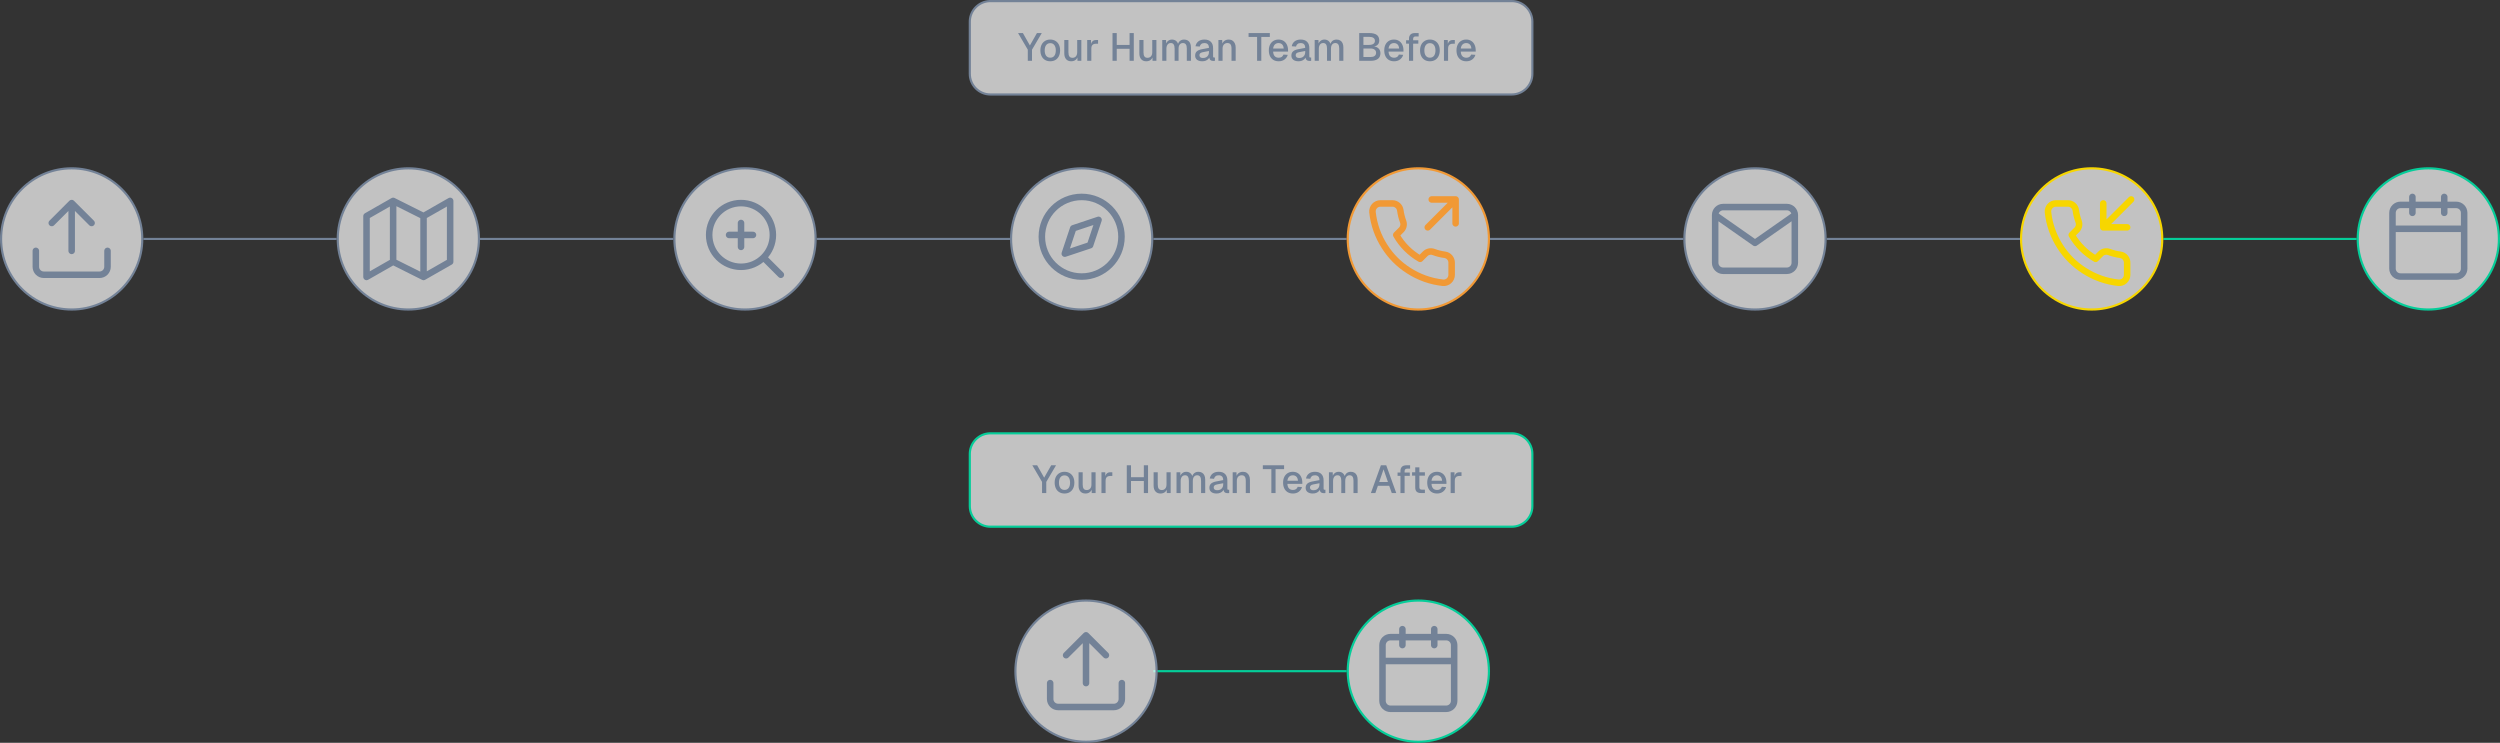
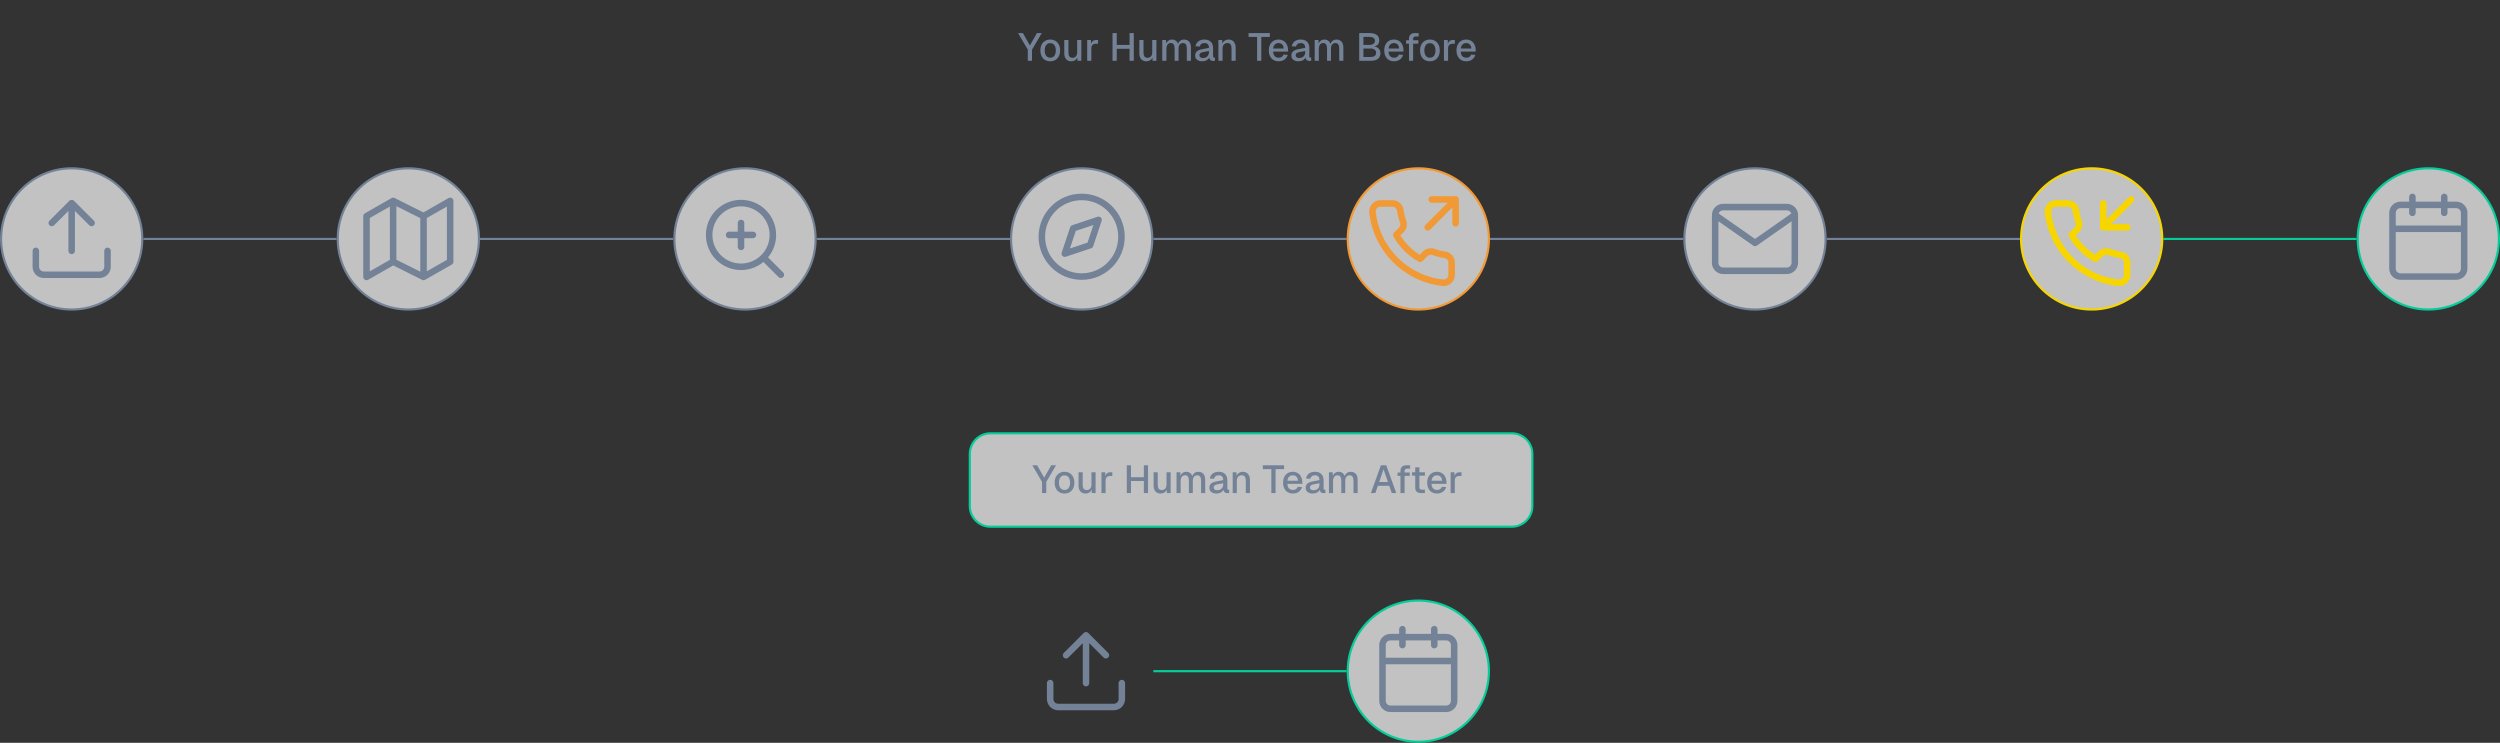
<svg xmlns="http://www.w3.org/2000/svg" width="1151" height="342" viewBox="0 0 1151 342" fill="none">
  <rect x="0" y="0" width="1151" height="342" fill="#333333" stroke="none" />
  <path d="M66 110C130.555 110 152.231 110 155 110" stroke="#738297" />
  <path d="M996 110C1060.55 110 1082.23 110 1085 110" stroke="#05CD99" />
  <path d="M841 110C905.555 110 927.231 110 930 110" stroke="#738297" />
  <path d="M686 110C750.555 110 772.231 110 775 110" stroke="#738297" />
  <path d="M531 110C595.555 110 617.231 110 620 110" stroke="#738297" />
  <path d="M376 110C440.555 110 462.231 110 465 110" stroke="#738297" />
  <path d="M221 110C285.555 110 307.231 110 310 110" stroke="#738297" />
  <path d="M498 77.5C515.949 77.5 530.5 92.051 530.5 110C530.5 127.949 515.949 142.5 498 142.5C480.051 142.5 465.5 127.949 465.5 110C465.5 92.051 480.051 77.5 498 77.5Z" fill="white" fill-opacity="0.7" stroke="#738297" />
  <path d="M497.997 127.333C508.123 127.333 516.331 119.125 516.331 108.999C516.331 98.874 508.123 90.666 497.997 90.666C487.872 90.666 479.664 98.874 479.664 108.999C479.664 119.125 487.872 127.333 497.997 127.333Z" stroke="#738297" stroke-width="3" stroke-linecap="round" stroke-linejoin="round" />
  <path d="M505.771 101.226L501.884 112.886L490.224 116.773L494.111 105.113L505.771 101.226Z" stroke="#738297" stroke-width="3" stroke-linecap="round" stroke-linejoin="round" />
  <path d="M33 77.5C50.949 77.5 65.5 92.051 65.5 110C65.5 127.949 50.949 142.5 33 142.5C15.051 142.5 0.5 127.949 0.5 110C0.5 92.051 15.051 77.5 33 77.5Z" fill="white" fill-opacity="0.7" stroke="#738297" />
  <path d="M49.5 115.5V122.833C49.5 123.806 49.114 124.738 48.426 125.426C47.738 126.114 46.806 126.5 45.833 126.5H20.167C19.194 126.5 18.262 126.114 17.574 125.426C16.886 124.738 16.5 123.806 16.5 122.833V115.5M42.167 102.667L33 93.5M33 93.5L23.833 102.667M33 93.5V115.5" stroke="#738297" stroke-width="3" stroke-linecap="round" stroke-linejoin="round" />
  <path d="M653 77.5C670.949 77.5 685.5 92.051 685.5 110C685.5 127.949 670.949 142.5 653 142.5C635.051 142.5 620.5 127.949 620.5 110C620.5 92.051 635.051 77.5 653 77.5Z" fill="white" fill-opacity="0.7" stroke="#F19935" />
  <path d="M670.17 102.834V91.834M670.17 91.834H659.17M670.17 91.834L657.337 104.667M668.337 121.021V126.521C668.339 127.031 668.234 127.537 668.029 128.004C667.825 128.472 667.525 128.892 667.149 129.237C666.772 129.583 666.328 129.845 665.845 130.009C665.361 130.173 664.848 130.233 664.34 130.187C658.698 129.574 653.279 127.647 648.518 124.559C644.089 121.744 640.333 117.989 637.518 113.559C634.42 108.776 632.492 103.331 631.89 97.664C631.844 97.157 631.904 96.646 632.067 96.164C632.229 95.681 632.49 95.238 632.834 94.862C633.177 94.486 633.595 94.186 634.06 93.98C634.526 93.774 635.029 93.668 635.538 93.667H641.038C641.928 93.659 642.791 93.974 643.465 94.554C644.14 95.134 644.58 95.94 644.705 96.821C644.937 98.581 645.368 100.309 645.988 101.972C646.235 102.629 646.288 103.342 646.142 104.027C645.996 104.713 645.656 105.342 645.163 105.841L642.835 108.169C645.445 112.759 649.245 116.559 653.835 119.169L656.163 116.841C656.662 116.348 657.291 116.008 657.977 115.862C658.662 115.716 659.375 115.769 660.032 116.016C661.695 116.636 663.423 117.067 665.183 117.299C666.074 117.425 666.887 117.873 667.469 118.559C668.05 119.246 668.359 120.122 668.337 121.021Z" stroke="#F19935" stroke-width="3" stroke-linecap="round" stroke-linejoin="round" />
  <path d="M808 77.5C825.949 77.5 840.5 92.051 840.5 110C840.5 127.949 825.949 142.5 808 142.5C790.051 142.5 775.5 127.949 775.5 110C775.5 92.051 790.051 77.5 808 77.5Z" fill="white" fill-opacity="0.7" stroke="#738297" />
  <path d="M826.331 99.001C826.331 96.984 824.681 95.334 822.664 95.334H793.331C791.314 95.334 789.664 96.984 789.664 99.001M826.331 99.001V121.001C826.331 123.017 824.681 124.667 822.664 124.667H793.331C791.314 124.667 789.664 123.017 789.664 121.001V99.001M826.331 99.001L807.997 111.834L789.664 99.001" stroke="#738297" stroke-width="3" stroke-linecap="round" stroke-linejoin="round" />
  <path d="M1118 77.5C1135.95 77.5 1150.5 92.051 1150.5 110C1150.5 127.949 1135.95 142.5 1118 142.5C1100.05 142.5 1085.5 127.949 1085.5 110C1085.5 92.051 1100.05 77.5 1118 77.5Z" fill="white" fill-opacity="0.7" stroke="#05CD99" />
  <path d="M1125.33 90.666V97.999M1110.67 90.666V97.999M1101.5 105.333H1134.5M1105.17 94.333H1130.83C1132.86 94.333 1134.5 95.974 1134.5 97.999V123.666C1134.5 125.691 1132.86 127.333 1130.83 127.333H1105.17C1103.14 127.333 1101.5 125.691 1101.5 123.666V97.999C1101.5 95.974 1103.14 94.333 1105.17 94.333Z" stroke="#738297" stroke-width="3" stroke-linecap="round" stroke-linejoin="round" />
  <path d="M531 309C595.555 309 617.231 309 620 309" stroke="#05CD99" />
-   <path d="M500 276.5C517.949 276.5 532.5 291.051 532.5 309C532.5 326.949 517.949 341.5 500 341.5C482.051 341.5 467.5 326.949 467.5 309C467.5 291.051 482.051 276.5 500 276.5Z" fill="white" fill-opacity="0.7" stroke="#738297" />
  <path d="M516.5 314.5V321.833C516.5 322.806 516.114 323.738 515.426 324.426C514.738 325.114 513.806 325.5 512.833 325.5H487.167C486.194 325.5 485.262 325.114 484.574 324.426C483.886 323.738 483.5 322.806 483.5 321.833V314.5M509.167 301.667L500 292.5M500 292.5L490.833 301.667M500 292.5V314.5" stroke="#738297" stroke-width="3" stroke-linecap="round" stroke-linejoin="round" />
  <path d="M653 276.5C670.949 276.5 685.5 291.051 685.5 309C685.5 326.949 670.949 341.5 653 341.5C635.051 341.5 620.5 326.949 620.5 309C620.5 291.051 635.051 276.5 653 276.5Z" fill="white" fill-opacity="0.7" stroke="#05CD99" />
  <path d="M660.333 289.666V296.999M645.667 289.666V296.999M636.5 304.333H669.5M640.167 293.333H665.833C667.858 293.333 669.5 294.974 669.5 296.999V322.666C669.5 324.691 667.858 326.333 665.833 326.333H640.167C638.142 326.333 636.5 324.691 636.5 322.666V296.999C636.5 294.974 638.142 293.333 640.167 293.333Z" stroke="#738297" stroke-width="3" stroke-linecap="round" stroke-linejoin="round" />
  <path d="M963 77.5C980.949 77.5 995.5 92.051 995.5 110C995.5 127.949 980.949 142.5 963 142.5C945.051 142.5 930.5 127.949 930.5 110C930.5 92.051 945.051 77.5 963 77.5Z" fill="white" fill-opacity="0.7" stroke="#F7D600" />
  <path d="M968.337 93.667V104.667M968.337 104.667H979.337M968.337 104.667L981.17 91.834M979.337 121.021V126.521C979.339 127.031 979.234 127.537 979.029 128.004C978.825 128.472 978.525 128.892 978.149 129.237C977.772 129.583 977.328 129.845 976.845 130.009C976.361 130.173 975.848 130.233 975.34 130.187C969.698 129.574 964.279 127.647 959.518 124.559C955.089 121.744 951.333 117.989 948.518 113.559C945.42 108.776 943.492 103.331 942.89 97.664C942.844 97.157 942.904 96.646 943.067 96.164C943.229 95.681 943.49 95.238 943.834 94.862C944.177 94.486 944.595 94.186 945.06 93.98C945.526 93.774 946.029 93.668 946.538 93.667H952.038C952.928 93.659 953.791 93.974 954.465 94.554C955.14 95.134 955.58 95.94 955.705 96.821C955.937 98.581 956.368 100.309 956.988 101.972C957.235 102.629 957.288 103.342 957.142 104.027C956.996 104.713 956.656 105.342 956.163 105.841L953.835 108.169C956.445 112.759 960.245 116.559 964.835 119.169L967.163 116.841C967.662 116.348 968.291 116.008 968.977 115.862C969.662 115.716 970.375 115.769 971.032 116.016C972.695 116.636 974.423 117.067 976.183 117.299C977.074 117.425 977.887 117.873 978.469 118.559C979.05 119.246 979.359 120.122 979.337 121.021Z" stroke="#F7D600" stroke-width="3" stroke-linecap="round" stroke-linejoin="round" />
  <path d="M188 77.5C205.949 77.5 220.5 92.051 220.5 110C220.5 127.949 205.949 142.5 188 142.5C170.051 142.5 155.5 127.949 155.5 110C155.5 92.051 170.051 77.5 188 77.5Z" fill="white" fill-opacity="0.7" stroke="#738297" />
  <path d="M181 120.5L168.75 127.5V99.5L181 92.5M181 120.5L195 127.5M181 120.5V92.5M195 127.5L207.25 120.5V92.5L195 99.5M195 127.5V99.5M195 99.5L181 92.5" stroke="#738297" stroke-width="3" stroke-linecap="round" stroke-linejoin="round" />
  <path d="M343 77.5C360.949 77.5 375.5 92.051 375.5 110C375.5 127.949 360.949 142.5 343 142.5C325.051 142.5 310.5 127.949 310.5 110C310.5 92.051 325.051 77.5 343 77.5Z" fill="white" fill-opacity="0.7" stroke="#738297" />
  <path d="M359.5 126.5L351.525 118.525M341.167 102.667V113.667M335.667 108.167H346.667M355.833 108.167C355.833 116.267 349.267 122.833 341.167 122.833C333.066 122.833 326.5 116.267 326.5 108.167C326.5 100.066 333.066 93.5 341.167 93.5C349.267 93.5 355.833 100.066 355.833 108.167Z" stroke="#738297" stroke-width="3" stroke-linecap="round" stroke-linejoin="round" />
  <path d="M456 199.5H696C701.247 199.5 705.5 203.753 705.5 209V233C705.5 238.247 701.247 242.5 696 242.5H456C450.753 242.5 446.5 238.247 446.5 233V209L446.513 208.511C446.759 203.653 450.653 199.759 455.511 199.513L456 199.5Z" fill="white" fill-opacity="0.7" stroke="#05CD99" />
-   <path d="M456 0.5H696C701.247 0.5 705.5 4.753 705.5 10V34C705.5 39.247 701.247 43.5 696 43.5H456C450.753 43.5 446.5 39.247 446.5 34V10L446.513 9.511C446.759 4.653 450.653 0.759 455.511 0.513L456 0.5Z" fill="white" fill-opacity="0.7" stroke="#738297" />
  <path d="M473.194 28V22.87L468.712 15.22H470.944L474.166 20.926L477.406 15.22H479.638L475.138 22.87V28H473.194ZM483.534 28.216C482.622 28.216 481.824 28.012 481.14 27.604C480.456 27.196 479.928 26.614 479.556 25.858C479.184 25.102 478.998 24.22 478.998 23.212C478.998 22.192 479.184 21.31 479.556 20.566C479.928 19.822 480.456 19.246 481.14 18.838C481.824 18.418 482.622 18.208 483.534 18.208C484.446 18.208 485.244 18.418 485.928 18.838C486.612 19.246 487.14 19.822 487.512 20.566C487.884 21.31 488.07 22.192 488.07 23.212C488.07 24.22 487.884 25.102 487.512 25.858C487.14 26.614 486.612 27.196 485.928 27.604C485.244 28.012 484.446 28.216 483.534 28.216ZM483.534 26.56C484.35 26.56 484.98 26.266 485.424 25.678C485.868 25.078 486.09 24.256 486.09 23.212C486.09 22.168 485.868 21.352 485.424 20.764C484.98 20.164 484.35 19.864 483.534 19.864C482.73 19.864 482.1 20.164 481.644 20.764C481.2 21.352 480.978 22.168 480.978 23.212C480.978 24.256 481.2 25.078 481.644 25.678C482.1 26.266 482.73 26.56 483.534 26.56ZM493.148 28.216C492.188 28.216 491.42 27.898 490.844 27.262C490.28 26.614 489.998 25.72 489.998 24.58V18.424H491.906V24.094C491.906 24.958 492.056 25.594 492.356 26.002C492.656 26.41 493.112 26.614 493.724 26.614C494.42 26.614 494.96 26.392 495.344 25.948C495.74 25.492 495.938 24.856 495.938 24.04V18.424H497.846V28H496.064L496.028 25.498L496.298 25.606C496.13 26.446 495.776 27.094 495.236 27.55C494.696 27.994 494 28.216 493.148 28.216ZM500.545 28V18.424H502.291L502.363 20.962L502.201 20.908C502.333 20.044 502.597 19.414 502.993 19.018C503.401 18.622 503.947 18.424 504.631 18.424H505.549V20.134H504.631C504.151 20.134 503.749 20.212 503.425 20.368C503.101 20.524 502.855 20.764 502.687 21.088C502.531 21.412 502.453 21.832 502.453 22.348V28H500.545ZM512.204 28V15.22H514.148V21.376L513.212 20.692H520.988L520.052 21.376V15.22H521.996V28H520.052V21.772L520.988 22.456H513.212L514.148 21.772V28H512.204ZM527.707 28.216C526.747 28.216 525.979 27.898 525.403 27.262C524.839 26.614 524.557 25.72 524.557 24.58V18.424H526.465V24.094C526.465 24.958 526.615 25.594 526.915 26.002C527.215 26.41 527.671 26.614 528.283 26.614C528.979 26.614 529.519 26.392 529.903 25.948C530.299 25.492 530.497 24.856 530.497 24.04V18.424H532.405V28H530.623L530.587 25.498L530.857 25.606C530.689 26.446 530.335 27.094 529.795 27.55C529.255 27.994 528.559 28.216 527.707 28.216ZM535.104 28V18.424H536.85L536.904 20.8L536.688 20.728C536.796 20.2 536.982 19.75 537.246 19.378C537.522 19.006 537.858 18.718 538.254 18.514C538.65 18.31 539.082 18.208 539.55 18.208C540.366 18.208 541.032 18.442 541.548 18.91C542.064 19.366 542.388 19.996 542.52 20.8H542.214C542.322 20.236 542.502 19.768 542.754 19.396C543.018 19.012 543.354 18.718 543.762 18.514C544.17 18.31 544.632 18.208 545.148 18.208C545.82 18.208 546.39 18.352 546.858 18.64C547.338 18.916 547.698 19.324 547.938 19.864C548.19 20.404 548.316 21.064 548.316 21.844V28H546.408V22.312C546.408 21.484 546.258 20.86 545.958 20.44C545.658 20.02 545.202 19.81 544.59 19.81C544.194 19.81 543.846 19.912 543.546 20.116C543.246 20.32 543.012 20.614 542.844 20.998C542.688 21.382 542.61 21.844 542.61 22.384V28H540.792V22.384C540.792 21.568 540.654 20.938 540.378 20.494C540.114 20.038 539.658 19.81 539.01 19.81C538.602 19.81 538.248 19.912 537.948 20.116C537.66 20.32 537.432 20.62 537.264 21.016C537.096 21.4 537.012 21.856 537.012 22.384V28H535.104ZM553.518 28.216C552.522 28.216 551.724 27.988 551.124 27.532C550.536 27.076 550.242 26.434 550.242 25.606C550.242 24.778 550.488 24.136 550.98 23.68C551.484 23.212 552.258 22.876 553.302 22.672L556.596 22.042C556.596 21.298 556.422 20.746 556.074 20.386C555.726 20.014 555.21 19.828 554.526 19.828C553.914 19.828 553.434 19.966 553.086 20.242C552.738 20.506 552.498 20.902 552.366 21.43L550.404 21.304C550.584 20.344 551.028 19.588 551.736 19.036C552.456 18.484 553.386 18.208 554.526 18.208C555.822 18.208 556.806 18.556 557.478 19.252C558.162 19.936 558.504 20.902 558.504 22.15V25.876C558.504 26.104 558.54 26.266 558.612 26.362C558.696 26.446 558.828 26.488 559.008 26.488H559.35V28C559.29 28.012 559.194 28.024 559.062 28.036C558.93 28.048 558.792 28.054 558.648 28.054C558.24 28.054 557.886 27.988 557.586 27.856C557.298 27.724 557.082 27.508 556.938 27.208C556.794 26.896 556.722 26.482 556.722 25.966L556.92 26.056C556.824 26.476 556.614 26.848 556.29 27.172C555.978 27.496 555.576 27.754 555.084 27.946C554.604 28.126 554.082 28.216 553.518 28.216ZM553.824 26.704C554.4 26.704 554.892 26.596 555.3 26.38C555.708 26.152 556.026 25.84 556.254 25.444C556.482 25.048 556.596 24.598 556.596 24.094V23.482L553.788 24.022C553.212 24.13 552.804 24.304 552.564 24.544C552.336 24.772 552.222 25.066 552.222 25.426C552.222 25.834 552.36 26.152 552.636 26.38C552.924 26.596 553.32 26.704 553.824 26.704ZM560.961 28V18.424H562.707L562.779 20.98L562.545 20.854C562.653 20.23 562.857 19.726 563.157 19.342C563.457 18.958 563.823 18.676 564.255 18.496C564.687 18.304 565.155 18.208 565.659 18.208C566.379 18.208 566.973 18.37 567.441 18.694C567.921 19.006 568.281 19.438 568.521 19.99C568.773 20.53 568.899 21.148 568.899 21.844V28H566.991V22.42C566.991 21.856 566.931 21.382 566.811 20.998C566.691 20.614 566.493 20.32 566.217 20.116C565.941 19.912 565.581 19.81 565.137 19.81C564.465 19.81 563.919 20.032 563.499 20.476C563.079 20.92 562.869 21.568 562.869 22.42V28H560.961ZM578.763 28V17.002H574.839V15.22H584.631V17.002H580.707V28H578.763ZM588.704 28.216C587.768 28.216 586.958 28.012 586.274 27.604C585.602 27.196 585.08 26.614 584.708 25.858C584.348 25.102 584.168 24.22 584.168 23.212C584.168 22.204 584.348 21.328 584.708 20.584C585.08 19.828 585.602 19.246 586.274 18.838C586.946 18.418 587.738 18.208 588.65 18.208C589.514 18.208 590.276 18.412 590.936 18.82C591.596 19.216 592.106 19.792 592.466 20.548C592.838 21.304 593.024 22.216 593.024 23.284V23.77H586.148C586.196 24.706 586.442 25.408 586.886 25.876C587.342 26.344 587.954 26.578 588.722 26.578C589.286 26.578 589.754 26.446 590.126 26.182C590.498 25.918 590.756 25.564 590.9 25.12L592.88 25.246C592.628 26.134 592.13 26.854 591.386 27.406C590.654 27.946 589.76 28.216 588.704 28.216ZM586.148 22.33H591.008C590.948 21.478 590.702 20.848 590.27 20.44C589.85 20.032 589.31 19.828 588.65 19.828C587.966 19.828 587.402 20.044 586.958 20.476C586.526 20.896 586.256 21.514 586.148 22.33ZM597.833 28.216C596.837 28.216 596.039 27.988 595.439 27.532C594.851 27.076 594.557 26.434 594.557 25.606C594.557 24.778 594.803 24.136 595.295 23.68C595.799 23.212 596.573 22.876 597.617 22.672L600.911 22.042C600.911 21.298 600.737 20.746 600.389 20.386C600.041 20.014 599.525 19.828 598.841 19.828C598.229 19.828 597.749 19.966 597.401 20.242C597.053 20.506 596.813 20.902 596.681 21.43L594.719 21.304C594.899 20.344 595.343 19.588 596.051 19.036C596.771 18.484 597.701 18.208 598.841 18.208C600.137 18.208 601.121 18.556 601.793 19.252C602.477 19.936 602.819 20.902 602.819 22.15V25.876C602.819 26.104 602.855 26.266 602.927 26.362C603.011 26.446 603.143 26.488 603.323 26.488H603.665V28C603.605 28.012 603.509 28.024 603.377 28.036C603.245 28.048 603.107 28.054 602.963 28.054C602.555 28.054 602.201 27.988 601.901 27.856C601.613 27.724 601.397 27.508 601.253 27.208C601.109 26.896 601.037 26.482 601.037 25.966L601.235 26.056C601.139 26.476 600.929 26.848 600.605 27.172C600.293 27.496 599.891 27.754 599.399 27.946C598.919 28.126 598.397 28.216 597.833 28.216ZM598.139 26.704C598.715 26.704 599.207 26.596 599.615 26.38C600.023 26.152 600.341 25.84 600.569 25.444C600.797 25.048 600.911 24.598 600.911 24.094V23.482L598.103 24.022C597.527 24.13 597.119 24.304 596.879 24.544C596.651 24.772 596.537 25.066 596.537 25.426C596.537 25.834 596.675 26.152 596.951 26.38C597.239 26.596 597.635 26.704 598.139 26.704ZM605.276 28V18.424H607.022L607.076 20.8L606.86 20.728C606.968 20.2 607.154 19.75 607.418 19.378C607.694 19.006 608.03 18.718 608.426 18.514C608.822 18.31 609.254 18.208 609.722 18.208C610.538 18.208 611.204 18.442 611.72 18.91C612.236 19.366 612.56 19.996 612.692 20.8H612.386C612.494 20.236 612.674 19.768 612.926 19.396C613.19 19.012 613.526 18.718 613.934 18.514C614.342 18.31 614.804 18.208 615.32 18.208C615.992 18.208 616.562 18.352 617.03 18.64C617.51 18.916 617.87 19.324 618.11 19.864C618.362 20.404 618.488 21.064 618.488 21.844V28H616.58V22.312C616.58 21.484 616.43 20.86 616.13 20.44C615.83 20.02 615.374 19.81 614.762 19.81C614.366 19.81 614.018 19.912 613.718 20.116C613.418 20.32 613.184 20.614 613.016 20.998C612.86 21.382 612.782 21.844 612.782 22.384V28H610.964V22.384C610.964 21.568 610.826 20.938 610.55 20.494C610.286 20.038 609.83 19.81 609.182 19.81C608.774 19.81 608.42 19.912 608.12 20.116C607.832 20.32 607.604 20.62 607.436 21.016C607.268 21.4 607.184 21.856 607.184 22.384V28H605.276ZM625.777 28V15.22H630.367C631.903 15.22 633.061 15.496 633.841 16.048C634.621 16.6 635.011 17.476 635.011 18.676C635.011 19.216 634.897 19.69 634.669 20.098C634.441 20.506 634.105 20.83 633.661 21.07C633.229 21.298 632.713 21.418 632.113 21.43L632.095 21.358C633.187 21.382 634.033 21.682 634.633 22.258C635.245 22.822 635.551 23.566 635.551 24.49C635.551 25.654 635.161 26.53 634.381 27.118C633.601 27.706 632.491 28 631.051 28H625.777ZM627.721 26.254H630.997C631.801 26.254 632.425 26.092 632.869 25.768C633.325 25.432 633.553 24.946 633.553 24.31C633.553 23.686 633.325 23.2 632.869 22.852C632.425 22.504 631.801 22.33 630.997 22.33H627.721V26.254ZM627.721 20.674H630.331C631.183 20.674 631.843 20.512 632.311 20.188C632.779 19.864 633.013 19.408 633.013 18.82C633.013 18.196 632.785 17.734 632.329 17.434C631.885 17.122 631.219 16.966 630.331 16.966H627.721V20.674ZM641.843 28.216C640.907 28.216 640.097 28.012 639.413 27.604C638.741 27.196 638.219 26.614 637.847 25.858C637.487 25.102 637.307 24.22 637.307 23.212C637.307 22.204 637.487 21.328 637.847 20.584C638.219 19.828 638.741 19.246 639.413 18.838C640.085 18.418 640.877 18.208 641.789 18.208C642.653 18.208 643.415 18.412 644.075 18.82C644.735 19.216 645.245 19.792 645.605 20.548C645.977 21.304 646.163 22.216 646.163 23.284V23.77H639.287C639.335 24.706 639.581 25.408 640.025 25.876C640.481 26.344 641.093 26.578 641.861 26.578C642.425 26.578 642.893 26.446 643.265 26.182C643.637 25.918 643.895 25.564 644.039 25.12L646.019 25.246C645.767 26.134 645.269 26.854 644.525 27.406C643.793 27.946 642.899 28.216 641.843 28.216ZM639.287 22.33H644.147C644.087 21.478 643.841 20.848 643.409 20.44C642.989 20.032 642.449 19.828 641.789 19.828C641.105 19.828 640.541 20.044 640.097 20.476C639.665 20.896 639.395 21.514 639.287 22.33ZM648.699 28V17.812C648.699 17.02 648.921 16.39 649.365 15.922C649.809 15.454 650.505 15.22 651.453 15.22H653.145V16.786H651.705C651.333 16.786 651.057 16.888 650.877 17.092C650.697 17.284 650.607 17.56 650.607 17.92V28H648.699ZM647.367 20.098V18.55H653.001V20.098H647.367ZM658.331 28.216C657.419 28.216 656.621 28.012 655.937 27.604C655.253 27.196 654.725 26.614 654.353 25.858C653.981 25.102 653.795 24.22 653.795 23.212C653.795 22.192 653.981 21.31 654.353 20.566C654.725 19.822 655.253 19.246 655.937 18.838C656.621 18.418 657.419 18.208 658.331 18.208C659.243 18.208 660.041 18.418 660.725 18.838C661.409 19.246 661.937 19.822 662.309 20.566C662.681 21.31 662.867 22.192 662.867 23.212C662.867 24.22 662.681 25.102 662.309 25.858C661.937 26.614 661.409 27.196 660.725 27.604C660.041 28.012 659.243 28.216 658.331 28.216ZM658.331 26.56C659.147 26.56 659.777 26.266 660.221 25.678C660.665 25.078 660.887 24.256 660.887 23.212C660.887 22.168 660.665 21.352 660.221 20.764C659.777 20.164 659.147 19.864 658.331 19.864C657.527 19.864 656.897 20.164 656.441 20.764C655.997 21.352 655.775 22.168 655.775 23.212C655.775 24.256 655.997 25.078 656.441 25.678C656.897 26.266 657.527 26.56 658.331 26.56ZM664.795 28V18.424H666.541L666.613 20.962L666.451 20.908C666.583 20.044 666.847 19.414 667.243 19.018C667.651 18.622 668.197 18.424 668.881 18.424H669.799V20.134H668.881C668.401 20.134 667.999 20.212 667.675 20.368C667.351 20.524 667.105 20.764 666.937 21.088C666.781 21.412 666.703 21.832 666.703 22.348V28H664.795ZM675.101 28.216C674.165 28.216 673.355 28.012 672.671 27.604C671.999 27.196 671.477 26.614 671.105 25.858C670.745 25.102 670.565 24.22 670.565 23.212C670.565 22.204 670.745 21.328 671.105 20.584C671.477 19.828 671.999 19.246 672.671 18.838C673.343 18.418 674.135 18.208 675.047 18.208C675.911 18.208 676.673 18.412 677.333 18.82C677.993 19.216 678.503 19.792 678.863 20.548C679.235 21.304 679.421 22.216 679.421 23.284V23.77H672.545C672.593 24.706 672.839 25.408 673.283 25.876C673.739 26.344 674.351 26.578 675.119 26.578C675.683 26.578 676.151 26.446 676.523 26.182C676.895 25.918 677.153 25.564 677.297 25.12L679.277 25.246C679.025 26.134 678.527 26.854 677.783 27.406C677.051 27.946 676.157 28.216 675.101 28.216ZM672.545 22.33H677.405C677.345 21.478 677.099 20.848 676.667 20.44C676.247 20.032 675.707 19.828 675.047 19.828C674.363 19.828 673.799 20.044 673.355 20.476C672.923 20.896 672.653 21.514 672.545 22.33Z" fill="#738297" />
  <path d="M479.76 227V221.87L475.278 214.22H477.51L480.732 219.926L483.972 214.22H486.204L481.704 221.87V227H479.76ZM490.1 227.216C489.188 227.216 488.39 227.012 487.706 226.604C487.022 226.196 486.494 225.614 486.122 224.858C485.75 224.102 485.564 223.22 485.564 222.212C485.564 221.192 485.75 220.31 486.122 219.566C486.494 218.822 487.022 218.246 487.706 217.838C488.39 217.418 489.188 217.208 490.1 217.208C491.012 217.208 491.81 217.418 492.494 217.838C493.178 218.246 493.706 218.822 494.078 219.566C494.45 220.31 494.636 221.192 494.636 222.212C494.636 223.22 494.45 224.102 494.078 224.858C493.706 225.614 493.178 226.196 492.494 226.604C491.81 227.012 491.012 227.216 490.1 227.216ZM490.1 225.56C490.916 225.56 491.546 225.266 491.99 224.678C492.434 224.078 492.656 223.256 492.656 222.212C492.656 221.168 492.434 220.352 491.99 219.764C491.546 219.164 490.916 218.864 490.1 218.864C489.296 218.864 488.666 219.164 488.21 219.764C487.766 220.352 487.544 221.168 487.544 222.212C487.544 223.256 487.766 224.078 488.21 224.678C488.666 225.266 489.296 225.56 490.1 225.56ZM499.714 227.216C498.754 227.216 497.986 226.898 497.41 226.262C496.846 225.614 496.564 224.72 496.564 223.58V217.424H498.472V223.094C498.472 223.958 498.622 224.594 498.922 225.002C499.222 225.41 499.678 225.614 500.29 225.614C500.986 225.614 501.526 225.392 501.91 224.948C502.306 224.492 502.504 223.856 502.504 223.04V217.424H504.412V227H502.63L502.594 224.498L502.864 224.606C502.696 225.446 502.342 226.094 501.802 226.55C501.262 226.994 500.566 227.216 499.714 227.216ZM507.111 227V217.424H508.857L508.929 219.962L508.767 219.908C508.899 219.044 509.163 218.414 509.559 218.018C509.967 217.622 510.513 217.424 511.197 217.424H512.115V219.134H511.197C510.717 219.134 510.315 219.212 509.991 219.368C509.667 219.524 509.421 219.764 509.253 220.088C509.097 220.412 509.019 220.832 509.019 221.348V227H507.111ZM518.77 227V214.22H520.714V220.376L519.778 219.692H527.554L526.618 220.376V214.22H528.562V227H526.618V220.772L527.554 221.456H519.778L520.714 220.772V227H518.77ZM534.272 227.216C533.312 227.216 532.544 226.898 531.968 226.262C531.404 225.614 531.122 224.72 531.122 223.58V217.424H533.03V223.094C533.03 223.958 533.18 224.594 533.48 225.002C533.78 225.41 534.236 225.614 534.848 225.614C535.544 225.614 536.084 225.392 536.468 224.948C536.864 224.492 537.062 223.856 537.062 223.04V217.424H538.97V227H537.188L537.152 224.498L537.422 224.606C537.254 225.446 536.9 226.094 536.36 226.55C535.82 226.994 535.124 227.216 534.272 227.216ZM541.669 227V217.424H543.415L543.469 219.8L543.253 219.728C543.361 219.2 543.547 218.75 543.811 218.378C544.087 218.006 544.423 217.718 544.819 217.514C545.215 217.31 545.647 217.208 546.115 217.208C546.931 217.208 547.597 217.442 548.113 217.91C548.629 218.366 548.953 218.996 549.085 219.8H548.779C548.887 219.236 549.067 218.768 549.319 218.396C549.583 218.012 549.919 217.718 550.327 217.514C550.735 217.31 551.197 217.208 551.713 217.208C552.385 217.208 552.955 217.352 553.423 217.64C553.903 217.916 554.263 218.324 554.503 218.864C554.755 219.404 554.881 220.064 554.881 220.844V227H552.973V221.312C552.973 220.484 552.823 219.86 552.523 219.44C552.223 219.02 551.767 218.81 551.155 218.81C550.759 218.81 550.411 218.912 550.111 219.116C549.811 219.32 549.577 219.614 549.409 219.998C549.253 220.382 549.175 220.844 549.175 221.384V227H547.357V221.384C547.357 220.568 547.219 219.938 546.943 219.494C546.679 219.038 546.223 218.81 545.575 218.81C545.167 218.81 544.813 218.912 544.513 219.116C544.225 219.32 543.997 219.62 543.829 220.016C543.661 220.4 543.577 220.856 543.577 221.384V227H541.669ZM560.084 227.216C559.088 227.216 558.29 226.988 557.69 226.532C557.102 226.076 556.808 225.434 556.808 224.606C556.808 223.778 557.054 223.136 557.546 222.68C558.05 222.212 558.824 221.876 559.868 221.672L563.162 221.042C563.162 220.298 562.988 219.746 562.64 219.386C562.292 219.014 561.776 218.828 561.092 218.828C560.48 218.828 560 218.966 559.652 219.242C559.304 219.506 559.064 219.902 558.932 220.43L556.97 220.304C557.15 219.344 557.594 218.588 558.302 218.036C559.022 217.484 559.952 217.208 561.092 217.208C562.388 217.208 563.372 217.556 564.044 218.252C564.728 218.936 565.07 219.902 565.07 221.15V224.876C565.07 225.104 565.106 225.266 565.178 225.362C565.262 225.446 565.394 225.488 565.574 225.488H565.916V227C565.856 227.012 565.76 227.024 565.628 227.036C565.496 227.048 565.358 227.054 565.214 227.054C564.806 227.054 564.452 226.988 564.152 226.856C563.864 226.724 563.648 226.508 563.504 226.208C563.36 225.896 563.288 225.482 563.288 224.966L563.486 225.056C563.39 225.476 563.18 225.848 562.856 226.172C562.544 226.496 562.142 226.754 561.65 226.946C561.17 227.126 560.648 227.216 560.084 227.216ZM560.39 225.704C560.966 225.704 561.458 225.596 561.866 225.38C562.274 225.152 562.592 224.84 562.82 224.444C563.048 224.048 563.162 223.598 563.162 223.094V222.482L560.354 223.022C559.778 223.13 559.37 223.304 559.13 223.544C558.902 223.772 558.788 224.066 558.788 224.426C558.788 224.834 558.926 225.152 559.202 225.38C559.49 225.596 559.886 225.704 560.39 225.704ZM567.527 227V217.424H569.273L569.345 219.98L569.111 219.854C569.219 219.23 569.423 218.726 569.723 218.342C570.023 217.958 570.389 217.676 570.821 217.496C571.253 217.304 571.721 217.208 572.225 217.208C572.945 217.208 573.539 217.37 574.007 217.694C574.487 218.006 574.847 218.438 575.087 218.99C575.339 219.53 575.465 220.148 575.465 220.844V227H573.557V221.42C573.557 220.856 573.497 220.382 573.377 219.998C573.257 219.614 573.059 219.32 572.783 219.116C572.507 218.912 572.147 218.81 571.703 218.81C571.031 218.81 570.485 219.032 570.065 219.476C569.645 219.92 569.435 220.568 569.435 221.42V227H567.527ZM585.328 227V216.002H581.404V214.22H591.196V216.002H587.272V227H585.328ZM595.27 227.216C594.334 227.216 593.524 227.012 592.84 226.604C592.168 226.196 591.646 225.614 591.274 224.858C590.914 224.102 590.734 223.22 590.734 222.212C590.734 221.204 590.914 220.328 591.274 219.584C591.646 218.828 592.168 218.246 592.84 217.838C593.512 217.418 594.304 217.208 595.216 217.208C596.08 217.208 596.842 217.412 597.502 217.82C598.162 218.216 598.672 218.792 599.032 219.548C599.404 220.304 599.59 221.216 599.59 222.284V222.77H592.714C592.762 223.706 593.008 224.408 593.452 224.876C593.908 225.344 594.52 225.578 595.288 225.578C595.852 225.578 596.32 225.446 596.692 225.182C597.064 224.918 597.322 224.564 597.466 224.12L599.446 224.246C599.194 225.134 598.696 225.854 597.952 226.406C597.22 226.946 596.326 227.216 595.27 227.216ZM592.714 221.33H597.574C597.514 220.478 597.268 219.848 596.836 219.44C596.416 219.032 595.876 218.828 595.216 218.828C594.532 218.828 593.968 219.044 593.524 219.476C593.092 219.896 592.822 220.514 592.714 221.33ZM604.398 227.216C603.402 227.216 602.604 226.988 602.004 226.532C601.416 226.076 601.122 225.434 601.122 224.606C601.122 223.778 601.368 223.136 601.86 222.68C602.364 222.212 603.138 221.876 604.182 221.672L607.476 221.042C607.476 220.298 607.302 219.746 606.954 219.386C606.606 219.014 606.09 218.828 605.406 218.828C604.794 218.828 604.314 218.966 603.966 219.242C603.618 219.506 603.378 219.902 603.246 220.43L601.284 220.304C601.464 219.344 601.908 218.588 602.616 218.036C603.336 217.484 604.266 217.208 605.406 217.208C606.702 217.208 607.686 217.556 608.358 218.252C609.042 218.936 609.384 219.902 609.384 221.15V224.876C609.384 225.104 609.42 225.266 609.492 225.362C609.576 225.446 609.708 225.488 609.888 225.488H610.23V227C610.17 227.012 610.074 227.024 609.942 227.036C609.81 227.048 609.672 227.054 609.528 227.054C609.12 227.054 608.766 226.988 608.466 226.856C608.178 226.724 607.962 226.508 607.818 226.208C607.674 225.896 607.602 225.482 607.602 224.966L607.8 225.056C607.704 225.476 607.494 225.848 607.17 226.172C606.858 226.496 606.456 226.754 605.964 226.946C605.484 227.126 604.962 227.216 604.398 227.216ZM604.704 225.704C605.28 225.704 605.772 225.596 606.18 225.38C606.588 225.152 606.906 224.84 607.134 224.444C607.362 224.048 607.476 223.598 607.476 223.094V222.482L604.668 223.022C604.092 223.13 603.684 223.304 603.444 223.544C603.216 223.772 603.102 224.066 603.102 224.426C603.102 224.834 603.24 225.152 603.516 225.38C603.804 225.596 604.2 225.704 604.704 225.704ZM611.841 227V217.424H613.587L613.641 219.8L613.425 219.728C613.533 219.2 613.719 218.75 613.983 218.378C614.259 218.006 614.595 217.718 614.991 217.514C615.387 217.31 615.819 217.208 616.287 217.208C617.103 217.208 617.769 217.442 618.285 217.91C618.801 218.366 619.125 218.996 619.257 219.8H618.951C619.059 219.236 619.239 218.768 619.491 218.396C619.755 218.012 620.091 217.718 620.499 217.514C620.907 217.31 621.369 217.208 621.885 217.208C622.557 217.208 623.127 217.352 623.595 217.64C624.075 217.916 624.435 218.324 624.675 218.864C624.927 219.404 625.053 220.064 625.053 220.844V227H623.145V221.312C623.145 220.484 622.995 219.86 622.695 219.44C622.395 219.02 621.939 218.81 621.327 218.81C620.931 218.81 620.583 218.912 620.283 219.116C619.983 219.32 619.749 219.614 619.581 219.998C619.425 220.382 619.347 220.844 619.347 221.384V227H617.529V221.384C617.529 220.568 617.391 219.938 617.115 219.494C616.851 219.038 616.395 218.81 615.747 218.81C615.339 218.81 614.985 218.912 614.685 219.116C614.397 219.32 614.169 219.62 614.001 220.016C613.833 220.4 613.749 220.856 613.749 221.384V227H611.841ZM631.154 227L635.762 214.22H638.228L642.836 227H640.766L639.596 223.67H634.376L633.224 227H631.154ZM634.988 221.906H639.002L636.986 216.074L634.988 221.906ZM644.77 227V216.812C644.77 216.02 644.992 215.39 645.436 214.922C645.88 214.454 646.576 214.22 647.524 214.22H649.216V215.786H647.776C647.404 215.786 647.128 215.888 646.948 216.092C646.768 216.284 646.678 216.56 646.678 216.92V227H644.77ZM643.438 219.098V217.55H649.072V219.098H643.438ZM654.238 227C653.326 227 652.654 226.79 652.222 226.37C651.79 225.95 651.574 225.296 651.574 224.408V215.174H653.482V224.264C653.482 224.708 653.578 225.014 653.77 225.182C653.962 225.35 654.256 225.434 654.652 225.434H656.02V227H654.238ZM650.116 218.99V217.424H656.02V218.99H650.116ZM661.627 227.216C660.691 227.216 659.881 227.012 659.197 226.604C658.525 226.196 658.003 225.614 657.631 224.858C657.271 224.102 657.091 223.22 657.091 222.212C657.091 221.204 657.271 220.328 657.631 219.584C658.003 218.828 658.525 218.246 659.197 217.838C659.869 217.418 660.661 217.208 661.573 217.208C662.437 217.208 663.199 217.412 663.859 217.82C664.519 218.216 665.029 218.792 665.389 219.548C665.761 220.304 665.947 221.216 665.947 222.284V222.77H659.071C659.119 223.706 659.365 224.408 659.809 224.876C660.265 225.344 660.877 225.578 661.645 225.578C662.209 225.578 662.677 225.446 663.049 225.182C663.421 224.918 663.679 224.564 663.823 224.12L665.803 224.246C665.551 225.134 665.053 225.854 664.309 226.406C663.577 226.946 662.683 227.216 661.627 227.216ZM659.071 221.33H663.931C663.871 220.478 663.625 219.848 663.193 219.44C662.773 219.032 662.233 218.828 661.573 218.828C660.889 218.828 660.325 219.044 659.881 219.476C659.449 219.896 659.179 220.514 659.071 221.33ZM667.88 227V217.424H669.626L669.698 219.962L669.536 219.908C669.668 219.044 669.932 218.414 670.328 218.018C670.736 217.622 671.282 217.424 671.966 217.424H672.884V219.134H671.966C671.486 219.134 671.084 219.212 670.76 219.368C670.436 219.524 670.19 219.764 670.022 220.088C669.866 220.412 669.788 220.832 669.788 221.348V227H667.88Z" fill="#738297" />
</svg>